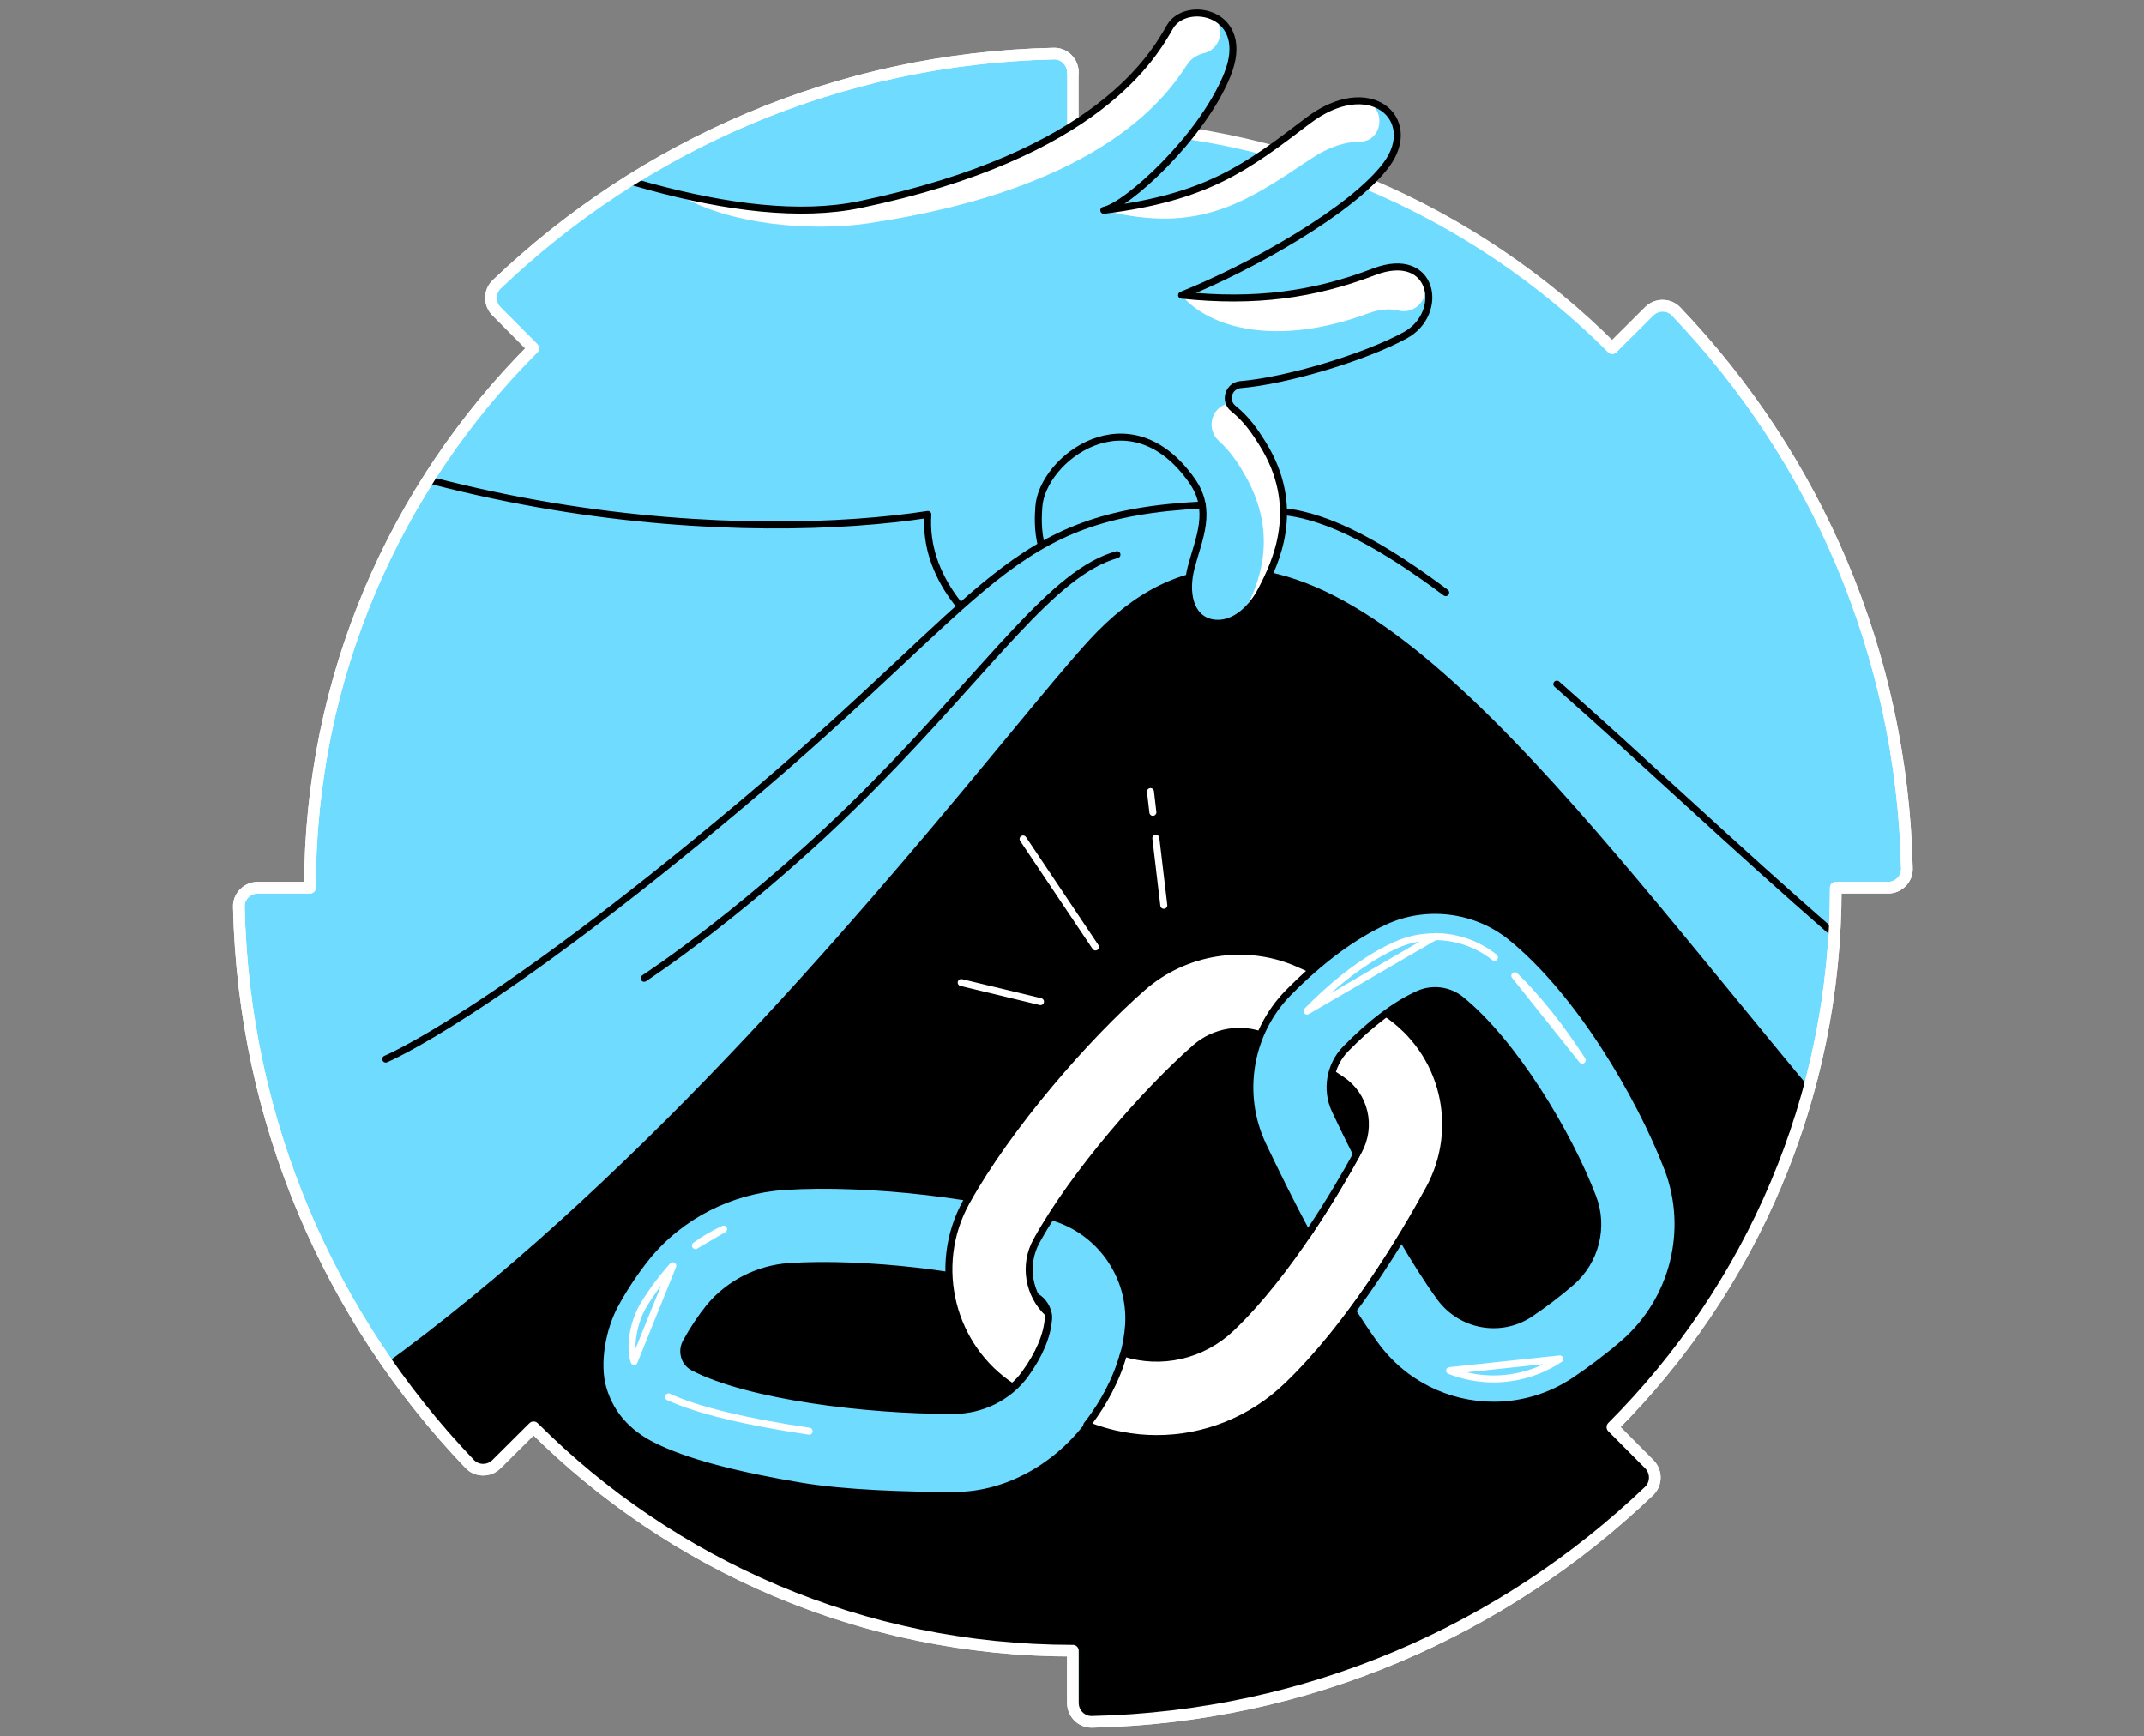
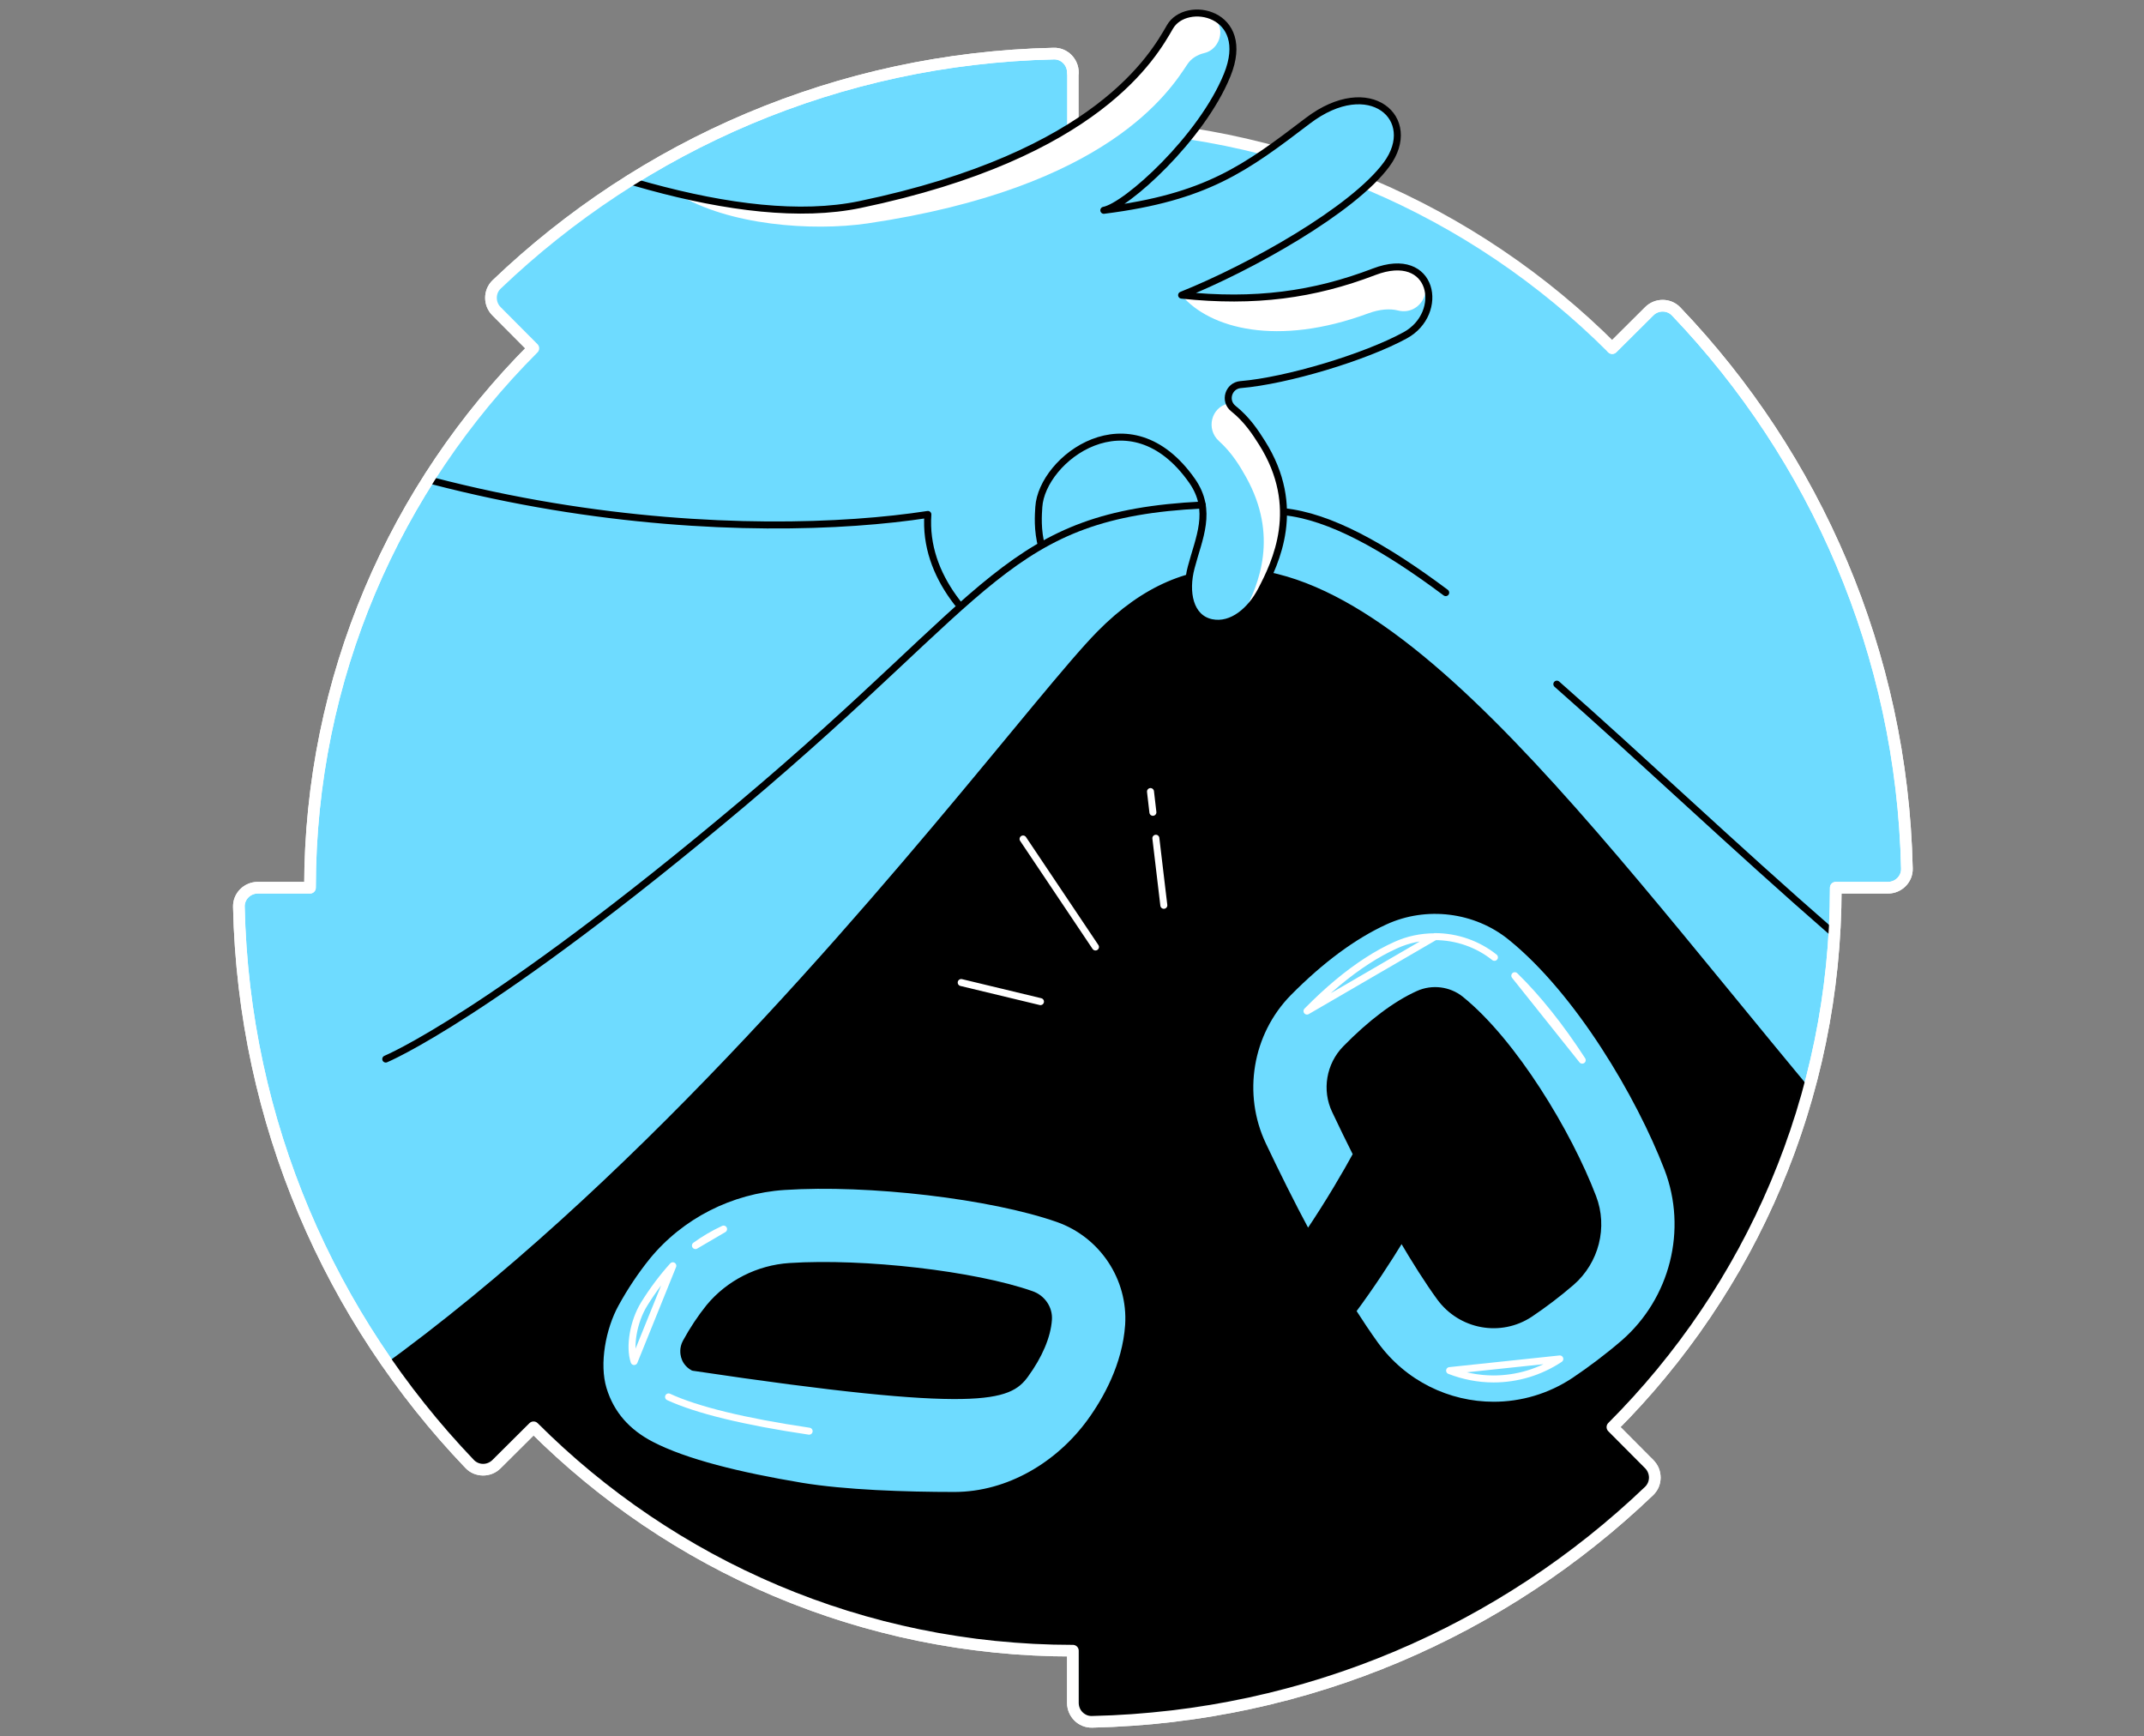
<svg xmlns="http://www.w3.org/2000/svg" width="368" height="298" viewBox="0 0 368 298" fill="none">
  <rect x="0" y="0" width="368" height="298" fill="#808080" stroke="none" />
  <path d="M276.725 59.744C253.041 36.06 220.297 21.405 184.152 21.405V12.44C184.152 10.628 182.658 9.134 180.846 9.198C143.811 10.024 110.24 24.934 85.254 48.808C83.95 50.048 83.95 52.146 85.222 53.417L91.548 59.776C67.865 83.459 53.209 116.203 53.209 152.348H44.245C42.432 152.348 40.938 153.842 41.002 155.654C41.828 192.689 56.738 226.291 80.612 251.246C81.852 252.55 83.95 252.55 85.222 251.278L91.58 244.952C115.263 268.636 148.007 283.291 184.152 283.291V292.255C184.152 294.067 185.646 295.562 187.458 295.498C224.494 294.671 258.096 279.762 283.051 255.888C284.354 254.648 284.354 252.55 283.082 251.278L276.756 244.92C300.44 221.237 315.095 188.493 315.095 152.348H324.06C325.872 152.348 327.366 150.854 327.302 149.042C326.476 112.006 311.535 78.404 287.692 53.449C286.452 52.146 284.354 52.146 283.082 53.417L276.725 59.744Z" fill="#6EDBFF" stroke="white" stroke-width="2" stroke-miterlimit="10" stroke-linecap="round" stroke-linejoin="round" />
  <mask id="mask0" mask-type="alpha" maskUnits="userSpaceOnUse" x="41" y="0" width="287" height="296">
    <path d="M276.725 59.744C253.041 36.06 235.956 0.5 199.811 0.5L184.152 12.44C184.152 10.628 182.658 9.134 180.846 9.198C143.811 10.024 110.24 24.934 85.254 48.808C83.95 50.048 83.95 52.146 85.222 53.417L91.548 59.776C67.865 83.459 53.209 116.203 53.209 152.348H44.245C42.432 152.348 40.938 153.842 41.002 155.654C41.828 192.689 56.738 226.291 80.612 251.246C81.852 252.55 83.95 252.55 85.222 251.278L91.58 244.952C115.263 268.636 148.007 283.291 184.152 283.291V292.255C184.152 294.068 185.646 295.562 187.458 295.498C224.494 294.672 258.096 279.762 283.051 255.888C284.354 254.648 284.354 252.55 283.083 251.278L276.756 244.92C300.44 221.237 315.095 188.493 315.095 152.348H324.06C325.872 152.348 327.366 150.854 327.302 149.042C326.476 112.006 311.535 78.404 287.692 53.449C286.452 52.146 284.354 52.146 283.083 53.417L276.725 59.744Z" fill="#6EDBFF" />
  </mask>
  <g mask="url(#mask0)">
    <path d="M-14.345 322.106L424.675 318.482C424.675 318.482 435.42 278.427 432.336 270.13C331.626 280.779 250.593 46.042 188.793 108.796C168.734 129.173 70.725 268.032 -17.587 268.572C-117.408 269.208 -14.345 322.106 -14.345 322.106Z" fill="black" stroke="black" stroke-width="1.2" stroke-miterlimit="10" stroke-linecap="round" stroke-linejoin="round" />
    <path d="M267.219 117.411C324.663 167.893 407.412 259.83 487.237 205.405" stroke="black" stroke-width="1.2" stroke-miterlimit="10" stroke-linecap="round" stroke-linejoin="round" />
    <path d="M220.33 87.814C228.213 88.609 237.56 93.791 248.146 101.706" stroke="black" stroke-width="1.2" stroke-miterlimit="10" stroke-linecap="round" stroke-linejoin="round" />
    <path d="M235.843 46.646C225.543 50.588 215.402 51.987 202.813 50.652C214.639 45.915 232.251 36.029 238.005 28.208C243.759 20.388 235.112 12.631 224.462 20.738C213.813 28.844 207.137 33.867 189.461 36.092C193.34 35.361 206.247 23.694 210.634 12.885C215.021 2.109 203.576 -0.18 200.811 4.62C198.045 9.42 188.54 26.587 147.594 35.107C106.649 43.626 26.888 -7.746 26.888 -7.746C26.888 -7.746 -60.916 6.972 9.562 53.894C66.148 91.566 130.396 92.742 159.261 88.291C158.148 104.027 172.458 111.223 180.373 113.003C185.237 114.116 176.05 113.155 180.373 108.291C182.948 105.398 193.753 104.708 189.461 104.168C168.258 101.529 178.112 90.262 178.303 87.02C178.812 78.786 193.88 67.183 204.625 82.537C208.186 87.655 205.77 92.36 204.466 97.351C203.322 101.643 204.212 106.062 207.931 106.857C211.492 107.588 214.703 104.695 216.451 101.357C218.963 96.557 223.604 87.051 216.61 75.989C215.466 74.176 214.035 71.983 211.683 70.107C210.061 68.804 210.856 66.197 212.922 66.006H212.954C220.902 65.339 234.317 61.301 241.184 57.55C248.082 53.799 246.143 42.704 235.843 46.646Z" fill="#6EDBFF" />
    <path d="M148.864 38.349C190.223 32.245 200.745 15.651 203.797 11.042C204.465 10.024 205.514 9.389 206.722 9.102C210.219 8.276 210.982 2.204 205.291 2.268C203.892 2.268 200.936 4.397 200.268 5.606C197.503 10.406 189.492 26.428 148.578 34.948C139.2 36.887 128.264 36.251 116.248 33.263C125.085 38.699 139.391 39.716 148.864 38.349Z" fill="white" />
-     <path d="M189.46 36.092C205.832 40.257 213.875 34.693 225.002 27.255C228.085 25.188 230.915 24.33 233.299 24.33C237.813 24.33 237.972 17.463 233.458 17.336C230.915 17.273 227.799 18.258 224.461 20.769C215.91 27.286 209.87 31.832 198.648 34.503C190.891 36.442 191.241 35.87 189.46 36.092Z" fill="white" />
    <path d="M235.842 46.646C228.625 49.412 221.473 50.906 213.525 51.129C209.329 53.004 206.404 49.476 202.812 50.684C207.676 56.406 219.279 59.521 234.793 53.799C236.859 53.036 238.608 52.941 239.974 53.291C243.853 54.244 246.46 49.285 243.281 46.869C241.723 45.693 239.243 45.343 235.842 46.646Z" fill="white" />
    <path d="M211.014 69.217C210.951 69.217 210.887 69.249 210.824 69.249C207.867 69.916 206.977 73.636 209.202 75.671C211.491 77.737 212.858 80.058 213.907 81.933C219.439 91.915 216.164 100.181 213.43 105.235C214.67 104.218 215.719 102.819 216.482 101.357C218.994 96.556 223.635 87.051 216.641 75.988C215.783 74.653 212.477 70.711 211.014 69.217Z" fill="white" />
    <path d="M235.843 46.646C225.543 50.588 215.402 51.987 202.813 50.652C214.639 45.915 232.251 36.029 238.005 28.208C243.759 20.388 235.112 12.631 224.462 20.738C213.813 28.844 207.137 33.867 189.461 36.092C193.34 35.361 206.247 23.694 210.634 12.885C215.021 2.109 203.576 -0.18 200.811 4.62C198.045 9.42 188.54 26.587 147.594 35.107C106.649 43.626 26.888 -7.746 26.888 -7.746C26.888 -7.746 -60.916 6.972 9.562 53.894C66.148 91.566 130.396 92.742 159.261 88.291C158.5 99.056 166.695 107.545 174.483 112.404C178.079 114.648 171.983 105.373 174.483 105.935C179.347 107.048 175.461 113.744 179.784 108.88C182.359 105.987 184.076 103.53 179.784 102.99C174.453 102.327 188.684 104.725 185.832 102.99C177.341 97.824 178.16 89.447 178.303 87.02C178.812 78.786 193.88 67.183 204.625 82.537C208.186 87.655 205.77 92.36 204.466 97.351C203.322 101.643 204.212 106.062 207.931 106.857C211.492 107.588 214.703 104.695 216.451 101.357C218.963 96.557 223.604 87.051 216.61 75.989C215.466 74.176 214.035 71.983 211.683 70.107C210.061 68.804 210.856 66.197 212.922 66.006H212.954C220.902 65.339 234.317 61.301 241.184 57.55C248.082 53.799 246.143 42.704 235.843 46.646Z" stroke="black" stroke-width="1.2" stroke-miterlimit="10" stroke-linecap="round" stroke-linejoin="round" />
    <path d="M163.879 104.168L180.372 92.977L196.276 101.223L185.673 108.88L173.893 123.606L163.879 104.168Z" fill="#6EDBFF" />
-     <path d="M110.559 167.893C110.559 167.893 129.315 155.686 149.787 134.959C170.26 114.232 180.687 98.241 191.718 95.19" stroke="black" stroke-width="1.2" stroke-miterlimit="10" stroke-linecap="round" stroke-linejoin="round" />
    <path d="M66.211 181.754C66.211 181.754 84.141 174.347 127.407 137.947C170.673 101.548 172.867 88.323 206.373 86.67" stroke="black" stroke-width="1.2" stroke-miterlimit="10" stroke-linecap="round" stroke-linejoin="round" />
-     <path d="M137.516 255.061C126.898 253.281 117.648 251.024 111.766 247.972C107.729 245.874 104.868 242.79 103.533 238.403C102.198 234.016 103.406 227.817 105.631 223.78C107.252 220.824 109.096 218.09 111.067 215.642C116.821 208.616 125.404 204.229 134.623 203.625C149.12 202.672 170.196 205.151 181.609 209.157C189.27 211.859 194.23 219.361 193.721 227.404C193.244 234.334 189.874 240.311 187.109 244.094C181.736 251.437 173.153 256.619 163.87 256.651C155.382 256.651 144.987 256.301 137.516 255.061ZM117.743 230.392C117.202 231.41 117.361 232.332 117.489 232.808C117.616 233.285 117.997 234.112 118.983 234.652C128.456 239.58 148.611 242.091 163.648 242.059C168.543 242.059 173.153 239.739 175.95 235.924C178.335 232.649 179.765 229.312 179.956 226.45C180.083 224.575 178.875 222.795 177.031 222.159C167.272 218.725 148.293 216.532 135.545 217.358C130.141 217.708 125.118 220.283 121.748 224.352C120.318 226.132 118.951 228.167 117.743 230.392Z" fill="#6EDBFF" stroke="black" stroke-width="1.2" stroke-miterlimit="10" stroke-linecap="round" stroke-linejoin="round" />
-     <path d="M237.941 173.902C232.314 170.119 227.132 167.194 222.586 165.255C213.749 161.472 203.354 163.125 196.105 169.483C186.6 177.812 173.153 193.135 165.841 206.296C159.738 217.327 163.33 231.314 173.789 238.054C174.584 237.354 175.315 236.591 175.919 235.733C178.303 232.459 179.734 229.121 179.924 226.26C179.956 225.974 179.924 225.656 179.893 225.37C176.555 222.254 175.601 217.104 177.922 212.94C184.375 201.273 196.805 187.158 205.197 179.815C208.472 176.954 213.177 176.191 217.182 177.907C220.933 179.529 225.352 182.008 230.28 185.314C234.285 187.985 235.525 193.262 233.173 197.553C229.898 203.53 221.22 218.503 211.365 227.913C206.374 232.681 199.316 234.271 192.895 232.204C191.623 236.973 189.207 241.01 187.109 243.84C186.918 244.094 186.727 244.316 186.537 244.571C190.447 246.128 194.516 246.891 198.553 246.891C206.691 246.891 214.734 243.776 220.902 237.863C231.742 227.5 240.802 212.272 245.253 204.134C251.039 193.611 247.891 180.578 237.941 173.902Z" fill="white" stroke="black" stroke-width="1.2" stroke-miterlimit="10" stroke-linecap="round" stroke-linejoin="round" />
+     <path d="M137.516 255.061C126.898 253.281 117.648 251.024 111.766 247.972C107.729 245.874 104.868 242.79 103.533 238.403C102.198 234.016 103.406 227.817 105.631 223.78C107.252 220.824 109.096 218.09 111.067 215.642C116.821 208.616 125.404 204.229 134.623 203.625C149.12 202.672 170.196 205.151 181.609 209.157C189.27 211.859 194.23 219.361 193.721 227.404C193.244 234.334 189.874 240.311 187.109 244.094C181.736 251.437 173.153 256.619 163.87 256.651C155.382 256.651 144.987 256.301 137.516 255.061ZM117.743 230.392C117.202 231.41 117.361 232.332 117.489 232.808C117.616 233.285 117.997 234.112 118.983 234.652C168.543 242.059 173.153 239.739 175.95 235.924C178.335 232.649 179.765 229.312 179.956 226.45C180.083 224.575 178.875 222.795 177.031 222.159C167.272 218.725 148.293 216.532 135.545 217.358C130.141 217.708 125.118 220.283 121.748 224.352C120.318 226.132 118.951 228.167 117.743 230.392Z" fill="#6EDBFF" stroke="black" stroke-width="1.2" stroke-miterlimit="10" stroke-linecap="round" stroke-linejoin="round" />
    <path d="M286.261 200.542C281.429 187.984 270.938 170.182 259.335 160.804C253.295 155.908 244.775 154.859 237.718 158.102C232.25 160.613 226.687 164.746 221.123 170.373C214.352 177.271 212.604 187.794 216.736 196.504C218.898 201.05 221.537 206.423 224.461 211.859C228.181 206.359 231.137 201.241 232.854 198.094C231.646 195.678 230.406 193.166 229.198 190.591C227.513 187.063 228.244 182.803 230.978 180.005C235.27 175.618 239.562 172.376 243.44 170.627C245.824 169.546 248.653 169.896 250.688 171.517C259.78 178.861 269.19 194.47 273.386 205.469C275.357 210.587 273.863 216.437 269.698 220.061C267.378 222.063 264.93 223.907 262.609 225.465C257.523 228.835 250.752 227.563 247.159 222.636C245.125 219.838 242.931 216.373 240.579 212.367C238.195 216.278 235.333 220.665 232.123 224.988C233.426 227.023 234.698 228.93 236.001 230.742C240.928 237.545 248.59 241.169 256.378 241.169C261.147 241.169 265.979 239.802 270.239 236.973C273.036 235.097 275.993 232.872 278.727 230.519C287.246 223.112 290.298 211.064 286.261 200.542Z" fill="#6EDBFF" stroke="black" stroke-width="1.2" stroke-miterlimit="10" stroke-linecap="round" stroke-linejoin="round" />
    <path d="M246.271 160.74C250.022 160.74 253.646 162.012 256.507 164.301M224.335 173.52L224.367 173.488C227.832 169.96 231.297 167.067 234.699 164.873C236.32 163.824 237.942 162.934 239.563 162.203C241.661 161.249 243.918 160.772 246.271 160.772L224.335 173.52ZM267.729 233.222C264.327 235.479 260.385 236.655 256.348 236.655C253.741 236.655 251.198 236.146 248.814 235.224L267.729 233.222ZM260.004 167.448C263.882 171.231 267.824 176.159 271.575 181.944L260.004 167.448Z" stroke="white" stroke-width="1.2" stroke-miterlimit="10" stroke-linecap="round" stroke-linejoin="round" />
    <path d="M138.883 245.62C127.692 243.967 119.554 241.964 114.754 239.739M119.364 213.766C120.858 212.685 122.479 211.732 124.196 210.937L119.364 213.766ZM108.841 233.667C107.983 231.124 108.714 226.8 110.558 223.812C112.052 221.396 113.705 219.202 115.485 217.231L108.841 233.667Z" stroke="white" stroke-width="1.2" stroke-miterlimit="10" stroke-linecap="round" stroke-linejoin="round" />
    <path d="M198.394 143.86L199.761 155.368" stroke="white" stroke-width="1.2" stroke-miterlimit="10" stroke-linecap="round" stroke-linejoin="round" />
    <path d="M197.472 135.849L197.885 139.409" stroke="white" stroke-width="1.2" stroke-miterlimit="10" stroke-linecap="round" stroke-linejoin="round" />
    <path d="M164.983 168.624L178.589 171.899" stroke="white" stroke-width="1.2" stroke-miterlimit="10" stroke-linecap="round" stroke-linejoin="round" />
    <path d="M175.601 143.987L188.03 162.521" stroke="white" stroke-width="1.2" stroke-miterlimit="10" stroke-linecap="round" stroke-linejoin="round" />
  </g>
  <path d="M184.152 12.44C184.152 10.628 182.658 9.134 180.846 9.198C143.811 10.024 110.24 24.934 85.254 48.808C83.95 50.048 83.95 52.146 85.222 53.417L91.548 59.776C67.865 83.459 53.209 116.203 53.209 152.348H44.245C42.432 152.348 40.938 153.842 41.002 155.654C41.828 192.689 56.738 226.291 80.612 251.246C81.852 252.55 83.95 252.55 85.222 251.278L91.58 244.952C115.263 268.636 148.007 283.291 184.152 283.291V292.255C184.152 294.067 185.646 295.562 187.458 295.498C224.494 294.671 258.096 279.762 283.051 255.888C284.354 254.648 284.354 252.55 283.082 251.278L276.756 244.92C300.44 221.237 315.095 188.493 315.095 152.348H324.06C325.872 152.348 327.366 150.854 327.302 149.042C326.476 112.006 311.535 78.404 287.692 53.449C286.452 52.146 284.354 52.146 283.082 53.417L276.725 59.744" stroke="white" stroke-width="2" stroke-miterlimit="10" stroke-linecap="round" stroke-linejoin="round" />
</svg>